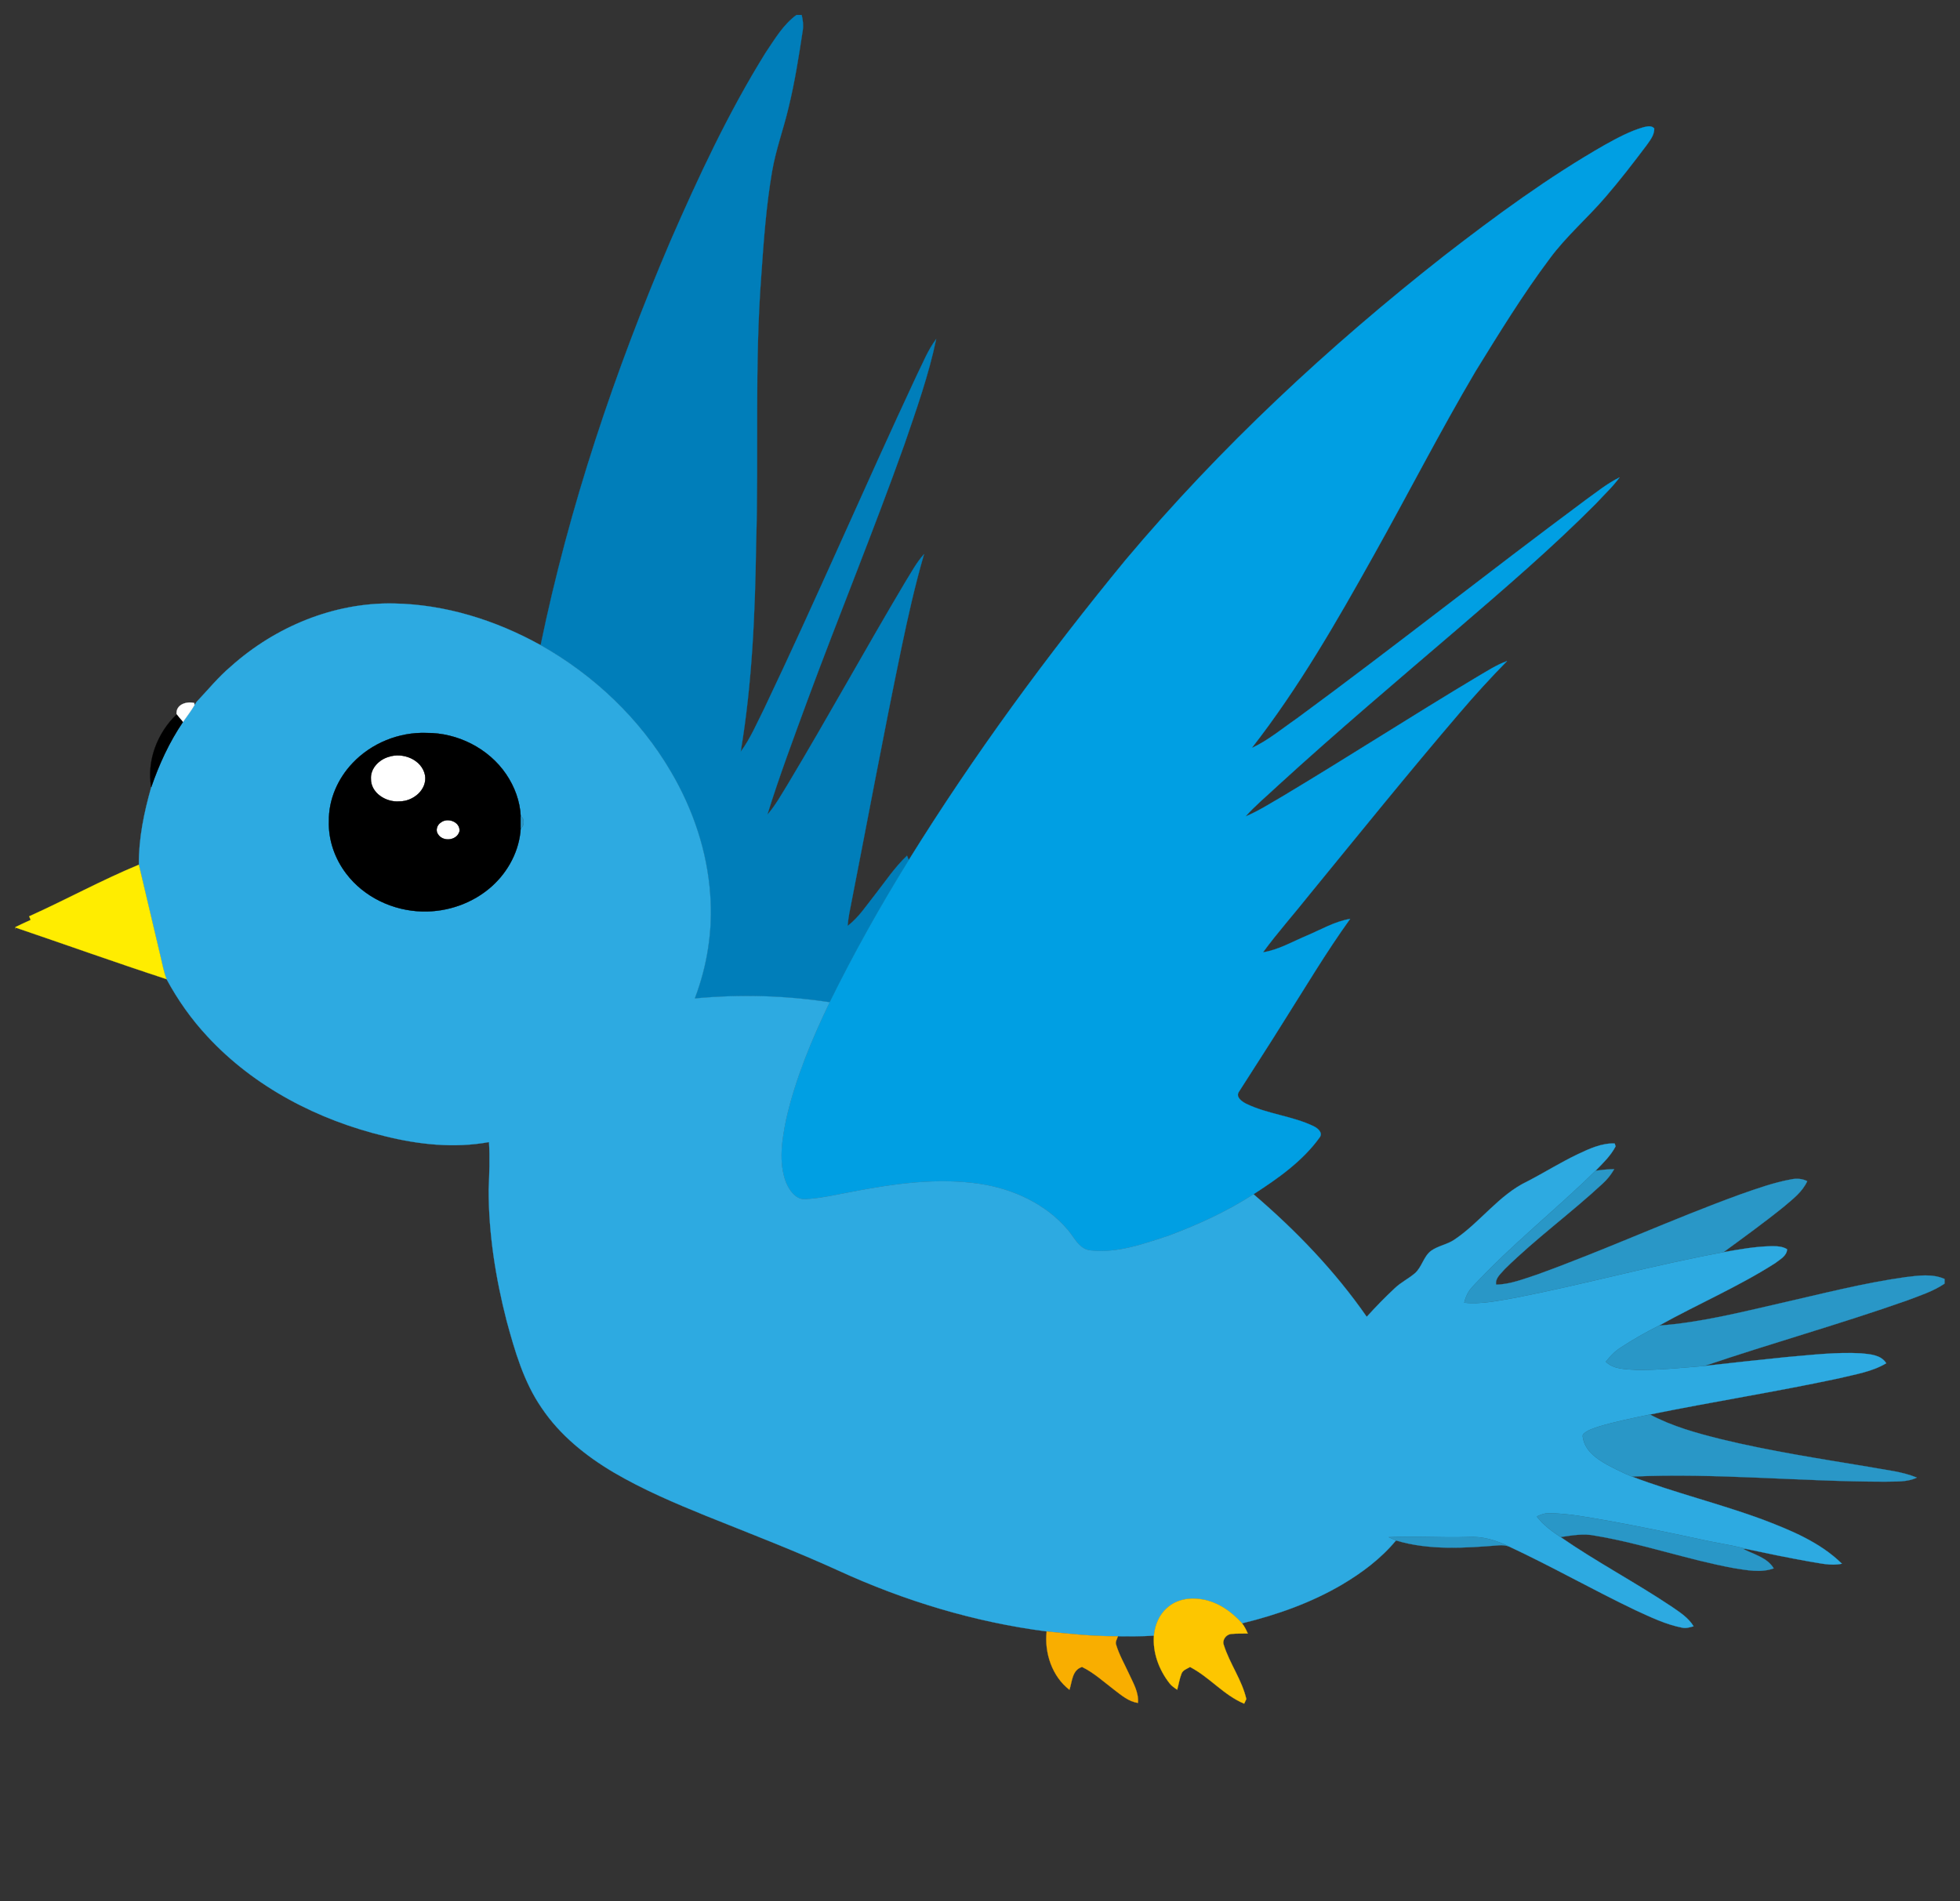
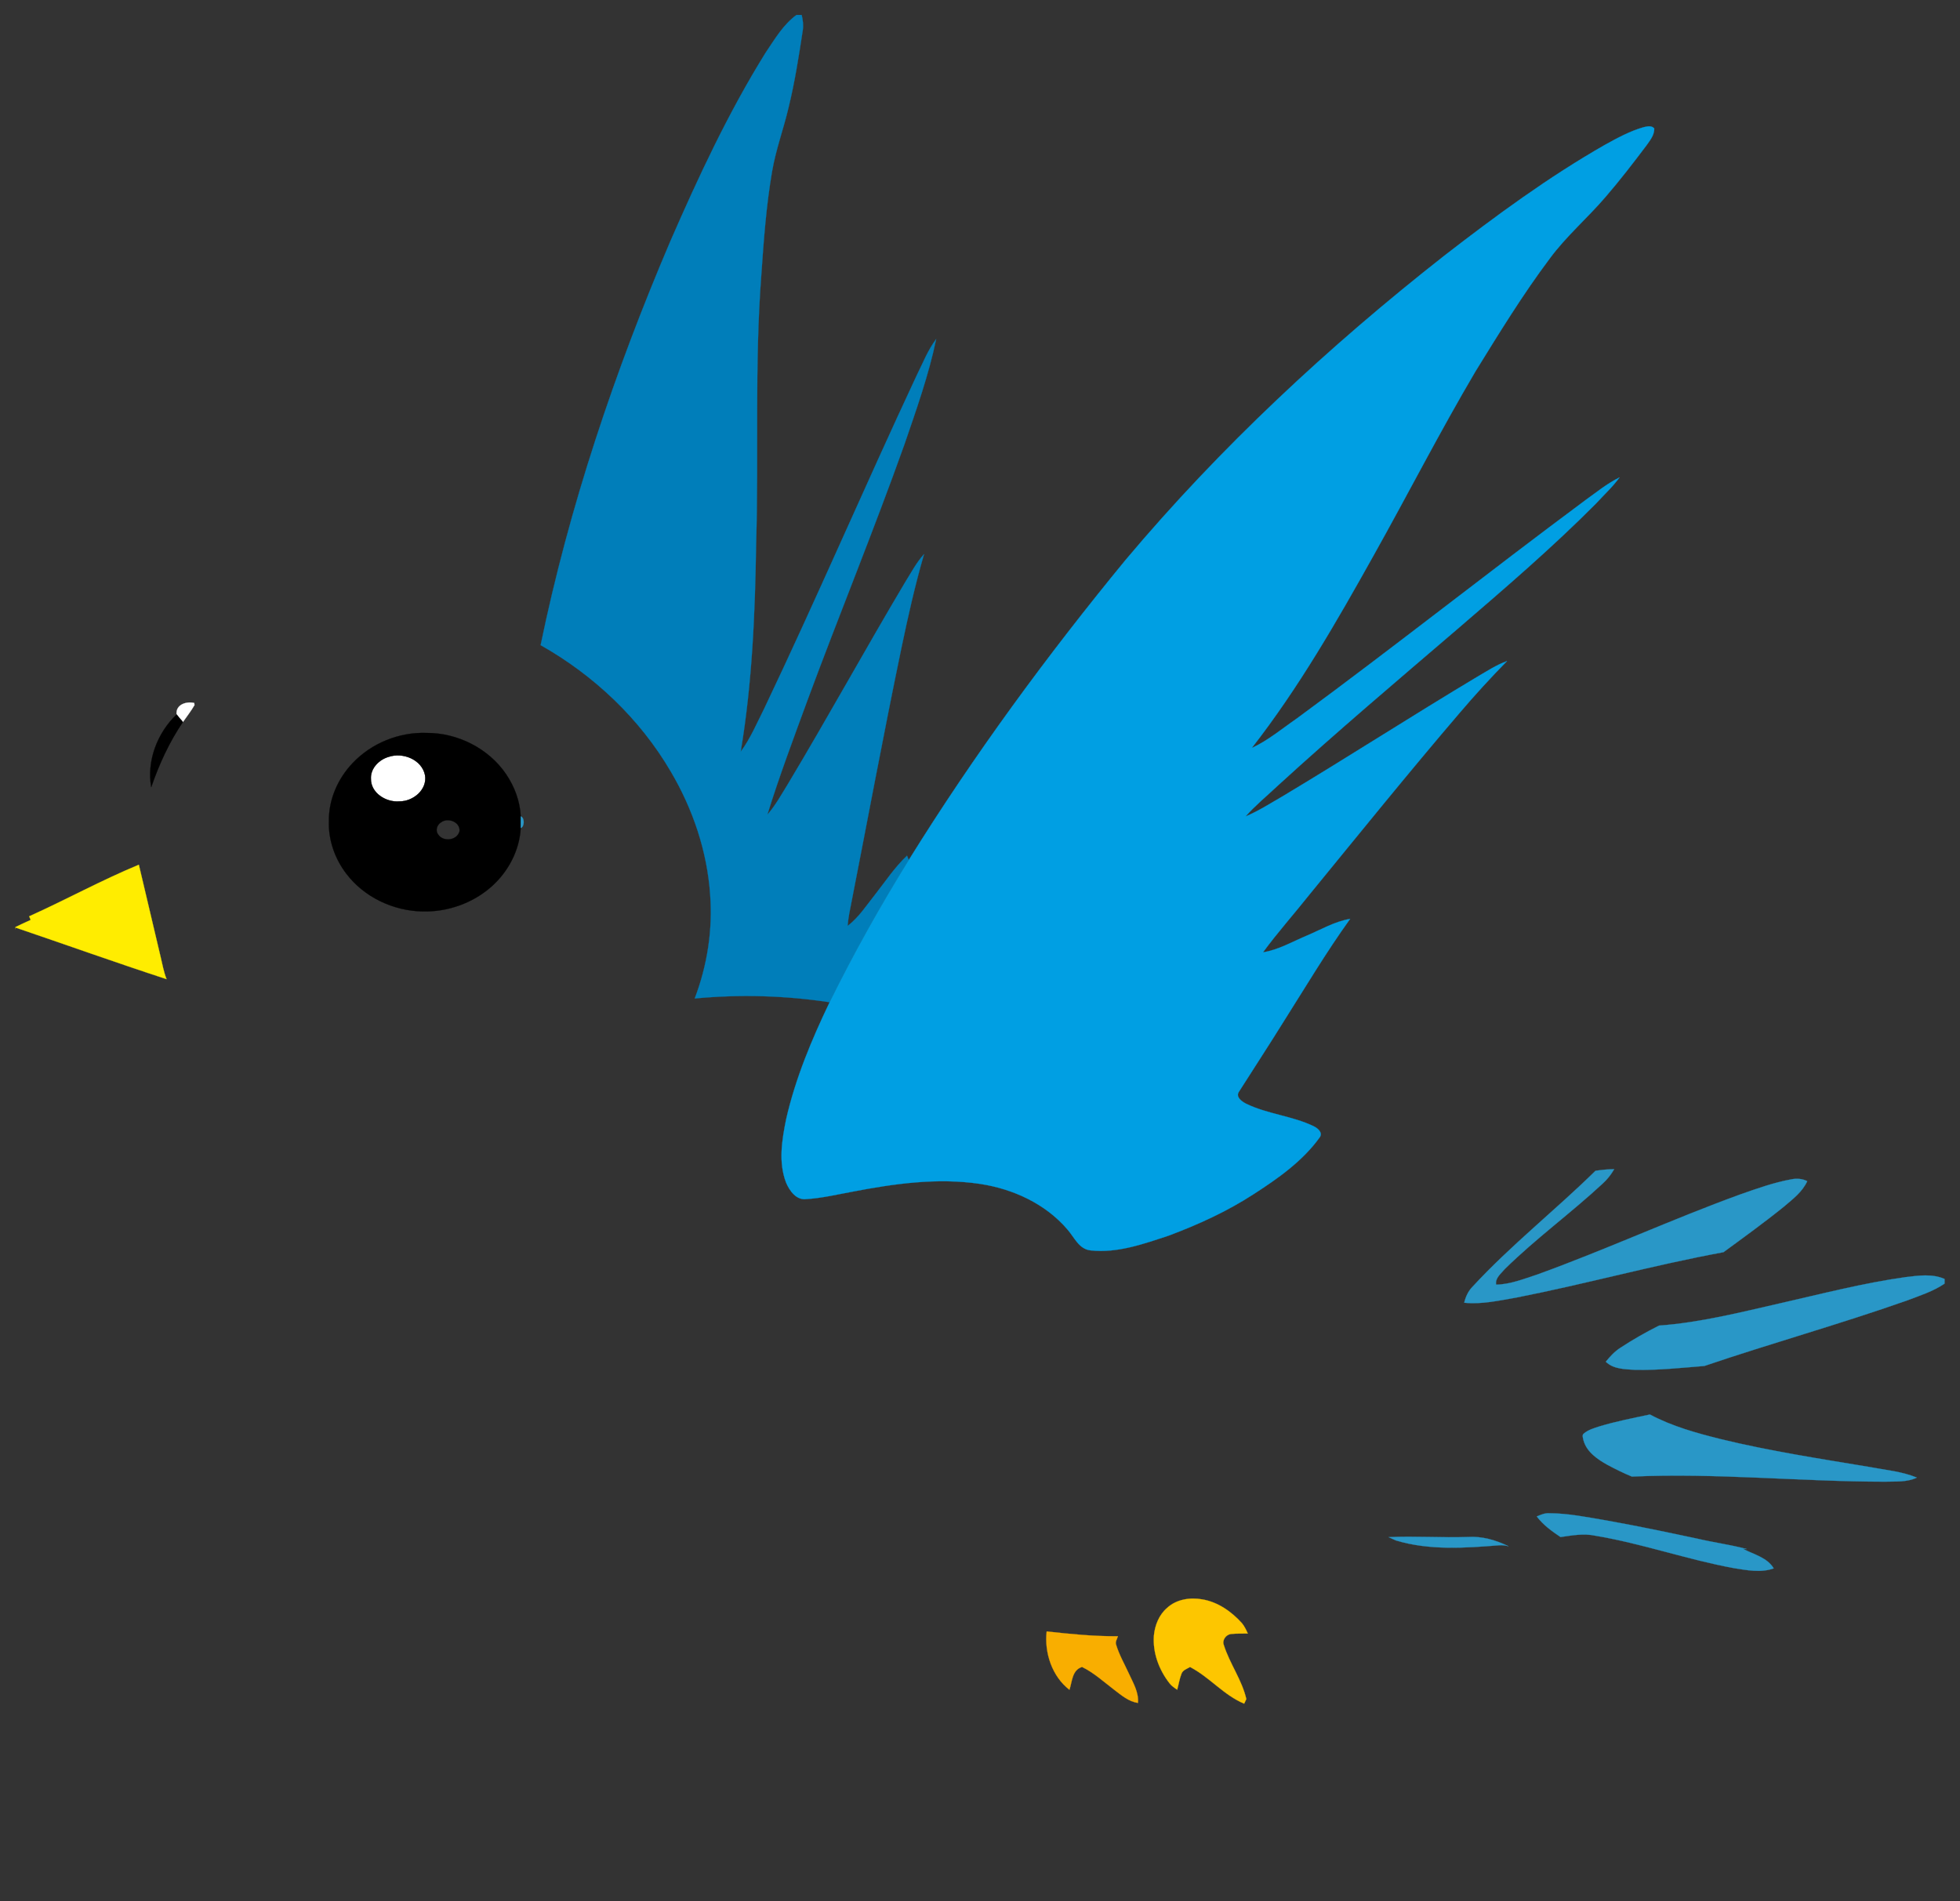
<svg xmlns="http://www.w3.org/2000/svg" version="1.1" id="Layer_1" x="0px" y="0px" viewBox="-8 -7.76 1016 985.52" enable-background="new -8 -7.76 1016 985.52" xml:space="preserve">
  <rect x="-8" y="-7.76" width="1016" height="985.52" fill="#333333" stroke="none" />
  <g>
    <g id="_x23_007ebaff">
      <path fill="#007EBA" stroke="#007EBA" stroke-width="0.094" d="M404.86,0h2.69c0.68,2.66,0.98,5.42,0.55,8.15    c-2.03,13.35-4.13,26.72-7.34,39.86c-2.6,11.05-6.58,21.75-8.51,32.96c-3.09,17.87-4.38,35.99-5.63,54.07    c-3.53,46.24-1.27,92.67-2.67,138.99c-0.54,36.08-2.03,72.28-8,107.92c5.12-6.94,8.45-14.97,12.32-22.63    c27.17-57.02,52.07-115.09,78.84-172.29c3.22-6.43,5.82-13.25,10.18-19.02c-3.89,18.67-10.32,36.7-16.5,54.71    c-15.81,44.36-33.7,87.94-50.06,132.1c-7.24,19.83-14.73,39.62-20.97,59.79c4.26-4.87,7.37-10.58,10.75-16.05    c20.69-34.52,40.07-69.81,60.64-104.39c3.12-4.99,5.88-10.28,9.85-14.67c-4.66,16.02-8.32,32.3-11.73,48.63    c-9.55,45.83-18.04,91.87-27.07,137.8c-0.38,2.09-0.64,4.2-0.83,6.34c5.86-4.46,9.84-10.76,14.38-16.44    c5.33-6.78,10.11-14.07,16.43-20c0.23,0.57,0.67,1.71,0.89,2.28c-14.81,23.92-28.59,48.47-41.01,73.71    c-23.12-3.51-46.67-4.16-69.94-1.95c6.52-17.09,9.39-35.58,8.01-53.84c-1.55-22.47-8.95-44.35-20.35-63.7    c-16.04-27.46-39.89-50.04-67.53-65.63c14.84-71.9,38.39-141.82,67.19-209.29c14.59-33.44,30.06-66.66,49.34-97.7    C393.53,12.71,397.91,5.07,404.86,0z" />
    </g>
    <g id="_x23_009fe3ff">
      <path fill="#009FE3" stroke="#009FE3" stroke-width="0.094" d="M843.8,58.24c1.88-0.43,4.22-1.12,5.71,0.58    c0.1,3.35-2.11,6.07-3.93,8.66c-6.86,9.1-13.8,18.14-21.24,26.76c-9.37,10.97-20.45,20.41-29.03,32.06    c-14.01,18.68-26.21,38.63-38.47,58.47c-18.46,31.28-35,63.64-52.75,95.32c-19.22,34.43-38.93,68.79-63.23,99.95    c8.6-4,15.9-10.18,23.66-15.53c50.24-36.92,99.07-75.68,149.13-112.84c5.82-4.16,11.41-8.77,17.87-11.94    c-3.57,4.94-8.11,9.07-12.21,13.56c-22.78,22.94-47.36,44-71.86,65.08c-31.22,26.75-62.63,53.32-92.98,81.07    c-5.64,5.33-11.67,10.26-16.84,16.06c6.62-2.74,12.65-6.66,18.85-10.22c34.07-20.39,67.44-41.94,101.51-62.32    c4.95-2.87,9.78-6.06,15.2-8.01c-8.47,8.64-16.65,17.57-24.49,26.78c-26.46,30.93-52.03,62.62-77.8,94.12    c-8,10.09-16.6,19.71-24.21,30.09c8.01-1.27,15.12-5.45,22.5-8.56c7.46-3.13,14.59-7.42,22.67-8.76    c-12.43,17.28-23.31,35.6-34.69,53.57c-7.49,12.07-15.28,23.95-22.88,35.93c-1.94,2.78,1.32,5.06,3.49,6.23    c11.13,5.48,23.92,6.35,35.1,11.71c2.11,1,5.1,3.38,3.15,5.9c-8.9,12.34-21.62,21.24-34.25,29.4    c-13.7,8.89-28.66,15.73-43.93,21.44c-13.03,4.29-26.58,9.2-40.52,7.67c-6.02-0.6-8.44-6.8-11.96-10.8    c-11.37-13.35-28.24-21.1-45.37-23.68c-22.03-3.28-44.35-0.14-66.03,4.02c-7.96,1.46-15.88,3.37-23.97,3.86    c-5.2,0.71-8.69-4.28-10.49-8.46c-4.09-10.55-2.17-22.2,0.01-32.96c4.81-21.09,13.2-41.19,22.54-60.63    c12.42-25.24,26.2-49.79,41.01-73.71c33.77-54.42,71.78-106.16,112.43-155.62c49.12-58.42,105.29-110.68,165.28-157.77    c26.7-20.67,54.02-40.77,83.4-57.52C830.47,63.73,836.86,60.25,843.8,58.24z" />
    </g>
    <g id="_x23_2daae1ff">
-       <path fill="#2DAAE1" stroke="#2DAAE1" stroke-width="0.094" d="M111.73,337.7c22.93-20.52,53.33-33.19,84.29-32.6    c26.71,0.41,52.99,8.68,76.23,21.6c27.64,15.59,51.49,38.17,67.53,65.63c11.4,19.35,18.8,41.23,20.35,63.7    c1.38,18.26-1.49,36.75-8.01,53.84c23.27-2.21,46.82-1.56,69.94,1.95c-9.34,19.44-17.73,39.54-22.54,60.63    c-2.18,10.76-4.1,22.41-0.01,32.96c1.8,4.18,5.29,9.17,10.49,8.46c8.09-0.49,16.01-2.4,23.97-3.86c21.68-4.16,44-7.3,66.03-4.02    c17.13,2.58,34,10.33,45.37,23.68c3.52,4,5.94,10.2,11.96,10.8c13.94,1.53,27.49-3.38,40.52-7.67    c15.27-5.71,30.23-12.55,43.93-21.44c21.96,18.77,42.17,39.77,58.68,63.53c4.67-5.13,9.5-10.12,14.58-14.84    c3.12-3,7.08-4.88,10.35-7.68c3.7-3.19,4.45-8.61,8.35-11.62c3.67-2.68,8.39-3.27,12.14-5.82c13.46-8.99,23.01-23.15,37.83-30.22    c8.79-4.55,17.19-9.83,26.13-14.09c6.02-2.84,12.32-5.8,19.15-5.59c0.13,0.37,0.37,1.12,0.49,1.49    c-2.57,4.91-6.59,8.78-10.43,12.68c-20.82,20.48-43.92,38.61-63.75,60.11c-2.24,2.28-3.56,5.22-4.3,8.29    c9.07,0.94,18.04-1.13,26.94-2.66c35.99-7.05,71.38-16.91,107.46-23.54c8.12-1.45,16.29-2.92,24.56-3.1    c2.84-0.01,5.9-0.02,8.41,1.56c-0.1,3.51-3.83,5.37-6.29,7.3c-19.2,12.23-40.21,21.24-60.08,32.29    c-6.87,3.44-13.57,7.26-20,11.48c-2.98,1.9-5.39,4.53-7.61,7.26c4.11,4.01,10.17,3.83,15.51,4.23    c11.9,0.19,23.76-1.08,35.61-2.04c14.13-1.58,28.25-3.17,42.4-4.58c12.93-1.1,25.91-2.69,38.92-1.96    c4.61,0.48,10.2,0.74,12.94,5.14c-7.5,4.5-16.33,5.77-24.69,7.84c-32.47,6.95-65.29,12.1-97.82,18.73    c-8.85,1.88-17.76,3.61-26.43,6.24c-2.63,0.88-5.42,1.66-7.6,3.46c-1.43,0.81-0.6,2.52-0.38,3.76c1.7,6.05,7.29,9.8,12.48,12.69    c4.11,2.19,8.28,4.27,12.6,6.03c22.39,8.49,45.74,14.11,68.19,22.43c14.5,5.54,29.41,11.69,40.67,22.74    c-5.74,1.26-11.55-0.33-17.22-1.2c-10.72-1.9-21.39-4.11-32.05-6.39c-8.43-2.24-17.1-3.38-25.59-5.37    c-15.72-3.35-31.45-6.66-47.27-9.47c-9.84-1.66-19.7-3.71-29.71-3.73c-2.26-0.12-4.32,0.81-6.34,1.66    c3.31,4.41,7.8,7.64,12.33,10.68c18.68,12.93,38.85,23.52,57.72,36.16c4.15,2.86,8.56,5.68,11.24,10.09    c-1.94,0.53-3.96,1.21-5.98,0.72c-8.44-1.65-16.26-5.45-24.02-9c-22.22-10.6-43.63-22.81-65.95-33.21    c-6.5-3.14-13.64-5.26-20.92-4.79c-13.74,0.48-27.49-0.57-41.22,0.09c1.25,0.58,2.51,1.16,3.81,1.71    c-7.74,9.35-17.59,16.73-27.98,22.88c-16.05,9.42-33.76,15.69-51.8,20.07c-5.44-6.07-12.54-11.08-20.73-12.42    c-6.3-1.11-13.38-0.01-18.19,4.49c-4.13,3.58-6.27,8.95-6.77,14.31c-6.21,0.41-12.43,0.39-18.65,0.33    c-12.36,0.08-24.68-1.12-36.94-2.5c-37.33-4.83-73.74-15.84-107.91-31.53c-22.58-10.3-45.76-19.18-68.78-28.44    c-16.28-6.62-32.53-13.54-47.72-22.45c-14.46-8.54-27.92-19.37-37.35-33.42c-9.35-13.54-13.93-29.59-18.2-45.29    c-5.69-22.16-9.3-44.97-9.29-67.88c0.35-8.23,0.68-16.46,0.18-24.69c-17.96,3.28-36.45,1.31-54.05-3.08    c-34.56-8.33-67.63-25.41-91.93-51.7c-8.31-8.91-15.39-18.96-21.17-29.68c-1.51-3.8-2.19-7.84-3.15-11.79    c-3.74-15.84-7.48-31.68-11.22-47.52c-0.08-13.66,2.68-27.11,6.42-40.19c4.07-11.85,9.35-23.37,16.4-33.76    c2.05-2.91,4.23-5.73,6.03-8.81c0.27-0.42,0.82-1.26,1.09-1.68C99.78,349.9,105.18,343.23,111.73,337.7 M174.77,387.86    c-7.64,8.01-12.46,18.94-12.27,30.1c-0.34,9.77,3.1,19.48,9.01,27.22c9.21,12.17,24.31,19.26,39.47,19.58    c12.99,0.32,26.11-4.27,35.83-12.93c8.64-7.68,14.48-18.7,15.11-30.32c2.07-0.71,2.08-5.4,0-6.03    c-0.35-7.82-3.18-15.41-7.55-21.86c-9.1-13.42-25.25-21.54-41.4-21.41C198.8,371.73,184.5,377.54,174.77,387.86z" />
-     </g>
+       </g>
    <g id="_x23_ffffffff">
      <path fill="#FFFFFF" stroke="#FFFFFF" stroke-width="0.094" d="M83.53,362.62c-0.51-5.14,5.04-6.9,9.16-5.94l0.13,1.1    c-1.8,3.08-3.98,5.9-6.03,8.81l-0.4-0.56C85.42,364.91,84.43,363.79,83.53,362.62z" />
      <path fill="#FFFFFF" stroke="#FFFFFF" stroke-width="0.094" d="M193.41,384.62c7.38-2.54,17.24,1.33,18.91,9.46    c1.32,7.53-6.19,13.7-13.26,13.61c-6.81,0.64-14.9-4.29-14.79-11.71C183.97,390.57,188.49,386.05,193.41,384.62z" />
-       <path fill="#FFFFFF" stroke="#FFFFFF" stroke-width="0.094" d="M220.47,418.67c3.54-2.84,10.18-0.4,9.74,4.48    c-1.21,4.8-8.37,5.73-11.05,1.75C217.58,422.96,218.46,419.94,220.47,418.67z" />
    </g>
    <g id="_x23_000000ff">
      <path stroke="#000000" stroke-width="0.094" d="M70.39,400.35c-2.42-13.77,3.18-28.16,13.14-37.73c0.9,1.17,1.89,2.29,2.86,3.41    l0.4,0.56C79.74,376.98,74.46,388.5,70.39,400.35z" />
      <path stroke="#000000" stroke-width="0.094" d="M174.77,387.86c9.73-10.32,24.03-16.13,38.2-15.65    c16.15-0.13,32.3,7.99,41.4,21.41c4.37,6.45,7.2,14.04,7.55,21.86c0,2.01,0,4.02,0,6.03c-0.63,11.62-6.47,22.64-15.11,30.32    c-9.72,8.66-22.84,13.25-35.83,12.93c-15.16-0.32-30.26-7.41-39.47-19.58c-5.91-7.74-9.35-17.45-9.01-27.22    C162.31,406.8,167.13,395.87,174.77,387.86 M193.41,384.62c-4.92,1.43-9.44,5.95-9.14,11.36c-0.11,7.42,7.98,12.35,14.79,11.71    c7.07,0.09,14.58-6.08,13.26-13.61C210.65,385.95,200.79,382.08,193.41,384.62 M220.47,418.67c-2.01,1.27-2.89,4.29-1.31,6.23    c2.68,3.98,9.84,3.05,11.05-1.75C230.65,418.27,224.01,415.83,220.47,418.67z" />
    </g>
    <g id="_x23_2997c7ff">
      <path fill="#2997C7" stroke="#2997C7" stroke-width="0.094" d="M261.92,415.48c2.08,0.63,2.07,5.32,0,6.03    C261.92,419.5,261.92,417.49,261.92,415.48z" />
      <path fill="#2997C7" stroke="#2997C7" stroke-width="0.094" d="M755.3,659.31c19.83-21.5,42.93-39.63,63.75-60.11    c3.21-0.46,6.44-0.81,9.7-0.83c-1.59,2.75-3.56,5.28-5.92,7.41c-16.45,15.3-34.72,28.54-50.74,44.31    c-1.94,2.37-5.17,4.69-4.55,8.14c7.43-0.14,14.44-3.01,21.42-5.28c35.45-12.82,69.73-28.64,105.17-41.51    c8.66-3.03,17.35-6.15,26.4-7.8c2.79-0.57,5.71-0.38,8.28,0.94c-2.51,5.56-7.5,9.3-12.02,13.15    c-10.18,8.25-20.82,15.92-31.39,23.67c-36.08,6.63-71.47,16.49-107.46,23.54c-8.9,1.53-17.87,3.6-26.94,2.66    C751.74,664.53,753.06,661.59,755.3,659.31z" />
      <path fill="#2997C7" stroke="#2997C7" stroke-width="0.094" d="M979.82,654.33c6.68-0.82,13.79-1.84,20.18,0.94v2.43    c-5.95,4.03-12.87,6.23-19.53,8.75c-34.68,12.25-70.15,22.09-104.96,33.93c-11.85,0.96-23.71,2.23-35.61,2.04    c-5.34-0.4-11.4-0.22-15.51-4.23c2.22-2.73,4.63-5.36,7.61-7.26c6.43-4.22,13.13-8.04,20-11.48c21.36-1.55,42.18-6.86,63-11.61    C936.52,662.96,957.94,657.37,979.82,654.33z" />
      <path fill="#2997C7" stroke="#2997C7" stroke-width="0.094" d="M820.83,731.79c8.67-2.63,17.58-4.36,26.43-6.24    c11.57,6.17,24.29,9.67,36.94,12.82c25.32,6.15,51.09,10.09,76.77,14.37c8.26,1.58,16.83,2.29,24.67,5.52    c-5.16,2.49-11.05,1.92-16.6,2.11c-43.72-0.02-87.4-4.6-131.11-2.64c-4.32-1.76-8.49-3.84-12.6-6.03    c-5.19-2.89-10.78-6.64-12.48-12.69c-0.22-1.24-1.05-2.95,0.38-3.76C815.41,733.45,818.2,732.67,820.83,731.79z" />
      <path fill="#2997C7" stroke="#2997C7" stroke-width="0.094" d="M788.61,778.4c2.02-0.85,4.08-1.78,6.34-1.66    c10.01,0.02,19.87,2.07,29.71,3.73c15.82,2.81,31.55,6.12,47.27,9.47c8.49,1.99,17.16,3.13,25.59,5.37    c-0.51-0.03-1.53-0.1-2.04-0.14c5.51,2.91,12.55,4.45,15.95,10.15c-6.69,2.4-13.82,0.94-20.61-0.12    c-24.26-4.45-47.64-12.79-71.98-16.84c-5.96-1.26-11.98-0.14-17.9,0.72C796.41,786.04,791.92,782.81,788.61,778.4z" />
      <path fill="#2997C7" stroke="#2997C7" stroke-width="0.094" d="M711.81,789.14c13.73-0.66,27.48,0.39,41.22-0.09    c7.28-0.47,14.42,1.65,20.92,4.79c-1.61-0.4-3.24-0.61-4.87-0.49c-17.77,1.42-36.15,2.7-53.46-2.5    C714.32,790.3,713.06,789.72,711.81,789.14z" />
    </g>
    <g id="_x23_ffed00ff">
      <path fill="#FFED00" stroke="#FFED00" stroke-width="0.094" d="M7.12,467.28c19.1-8.6,37.49-18.73,56.85-26.74    c3.74,15.84,7.48,31.68,11.22,47.52c0.96,3.95,1.64,7.99,3.15,11.79c-26.22-8.58-52.21-17.88-78.33-26.76L0,473.98v-1.12    c2.6-1.3,5.26-2.5,7.91-3.71C7.65,468.52,7.38,467.9,7.12,467.28z" />
    </g>
    <g id="_x23_fdc600ff">
      <path fill="#FDC600" stroke="#FDC600" stroke-width="0.094" d="M596.92,825.87c4.81-4.5,11.89-5.6,18.19-4.49    c8.19,1.34,15.29,6.35,20.73,12.42c1.26,1.59,2.16,3.42,2.97,5.29c-2.9,0.09-5.81-0.07-8.69,0.24c-2.6,0.28-4.75,3.21-3.73,5.75    c3.05,9.67,9.37,18.03,11.66,27.98c-0.28,0.6-0.83,1.8-1.11,2.39c-10.59-4.39-17.96-13.79-28.07-19c-1.66,0.98-3.89,1.64-4.5,3.7    c-1,2.6-1.4,5.39-2.16,8.08c-1.44-0.99-2.92-1.97-3.98-3.36c-5.43-6.97-8.74-15.78-8.08-24.69    C590.65,834.82,592.79,829.45,596.92,825.87z" />
    </g>
    <g id="_x23_f9ae00ff">
      <path fill="#F9AE00" stroke="#F9AE00" stroke-width="0.094" d="M546.37,868.27c-8.99-6.94-13.06-19.17-11.81-30.26    c12.26,1.38,24.58,2.58,36.94,2.5c-0.41,1.42-1.53,2.88-0.93,4.42c1.58,5.23,4.34,10,6.61,14.95c2.19,4.83,5.19,9.66,4.69,15.2    c-4.79-0.72-8.53-3.95-12.25-6.78c-5.44-4.14-10.53-8.84-16.71-11.88C547.69,858.01,547.79,863.98,546.37,868.27z" />
    </g>
  </g>
</svg>